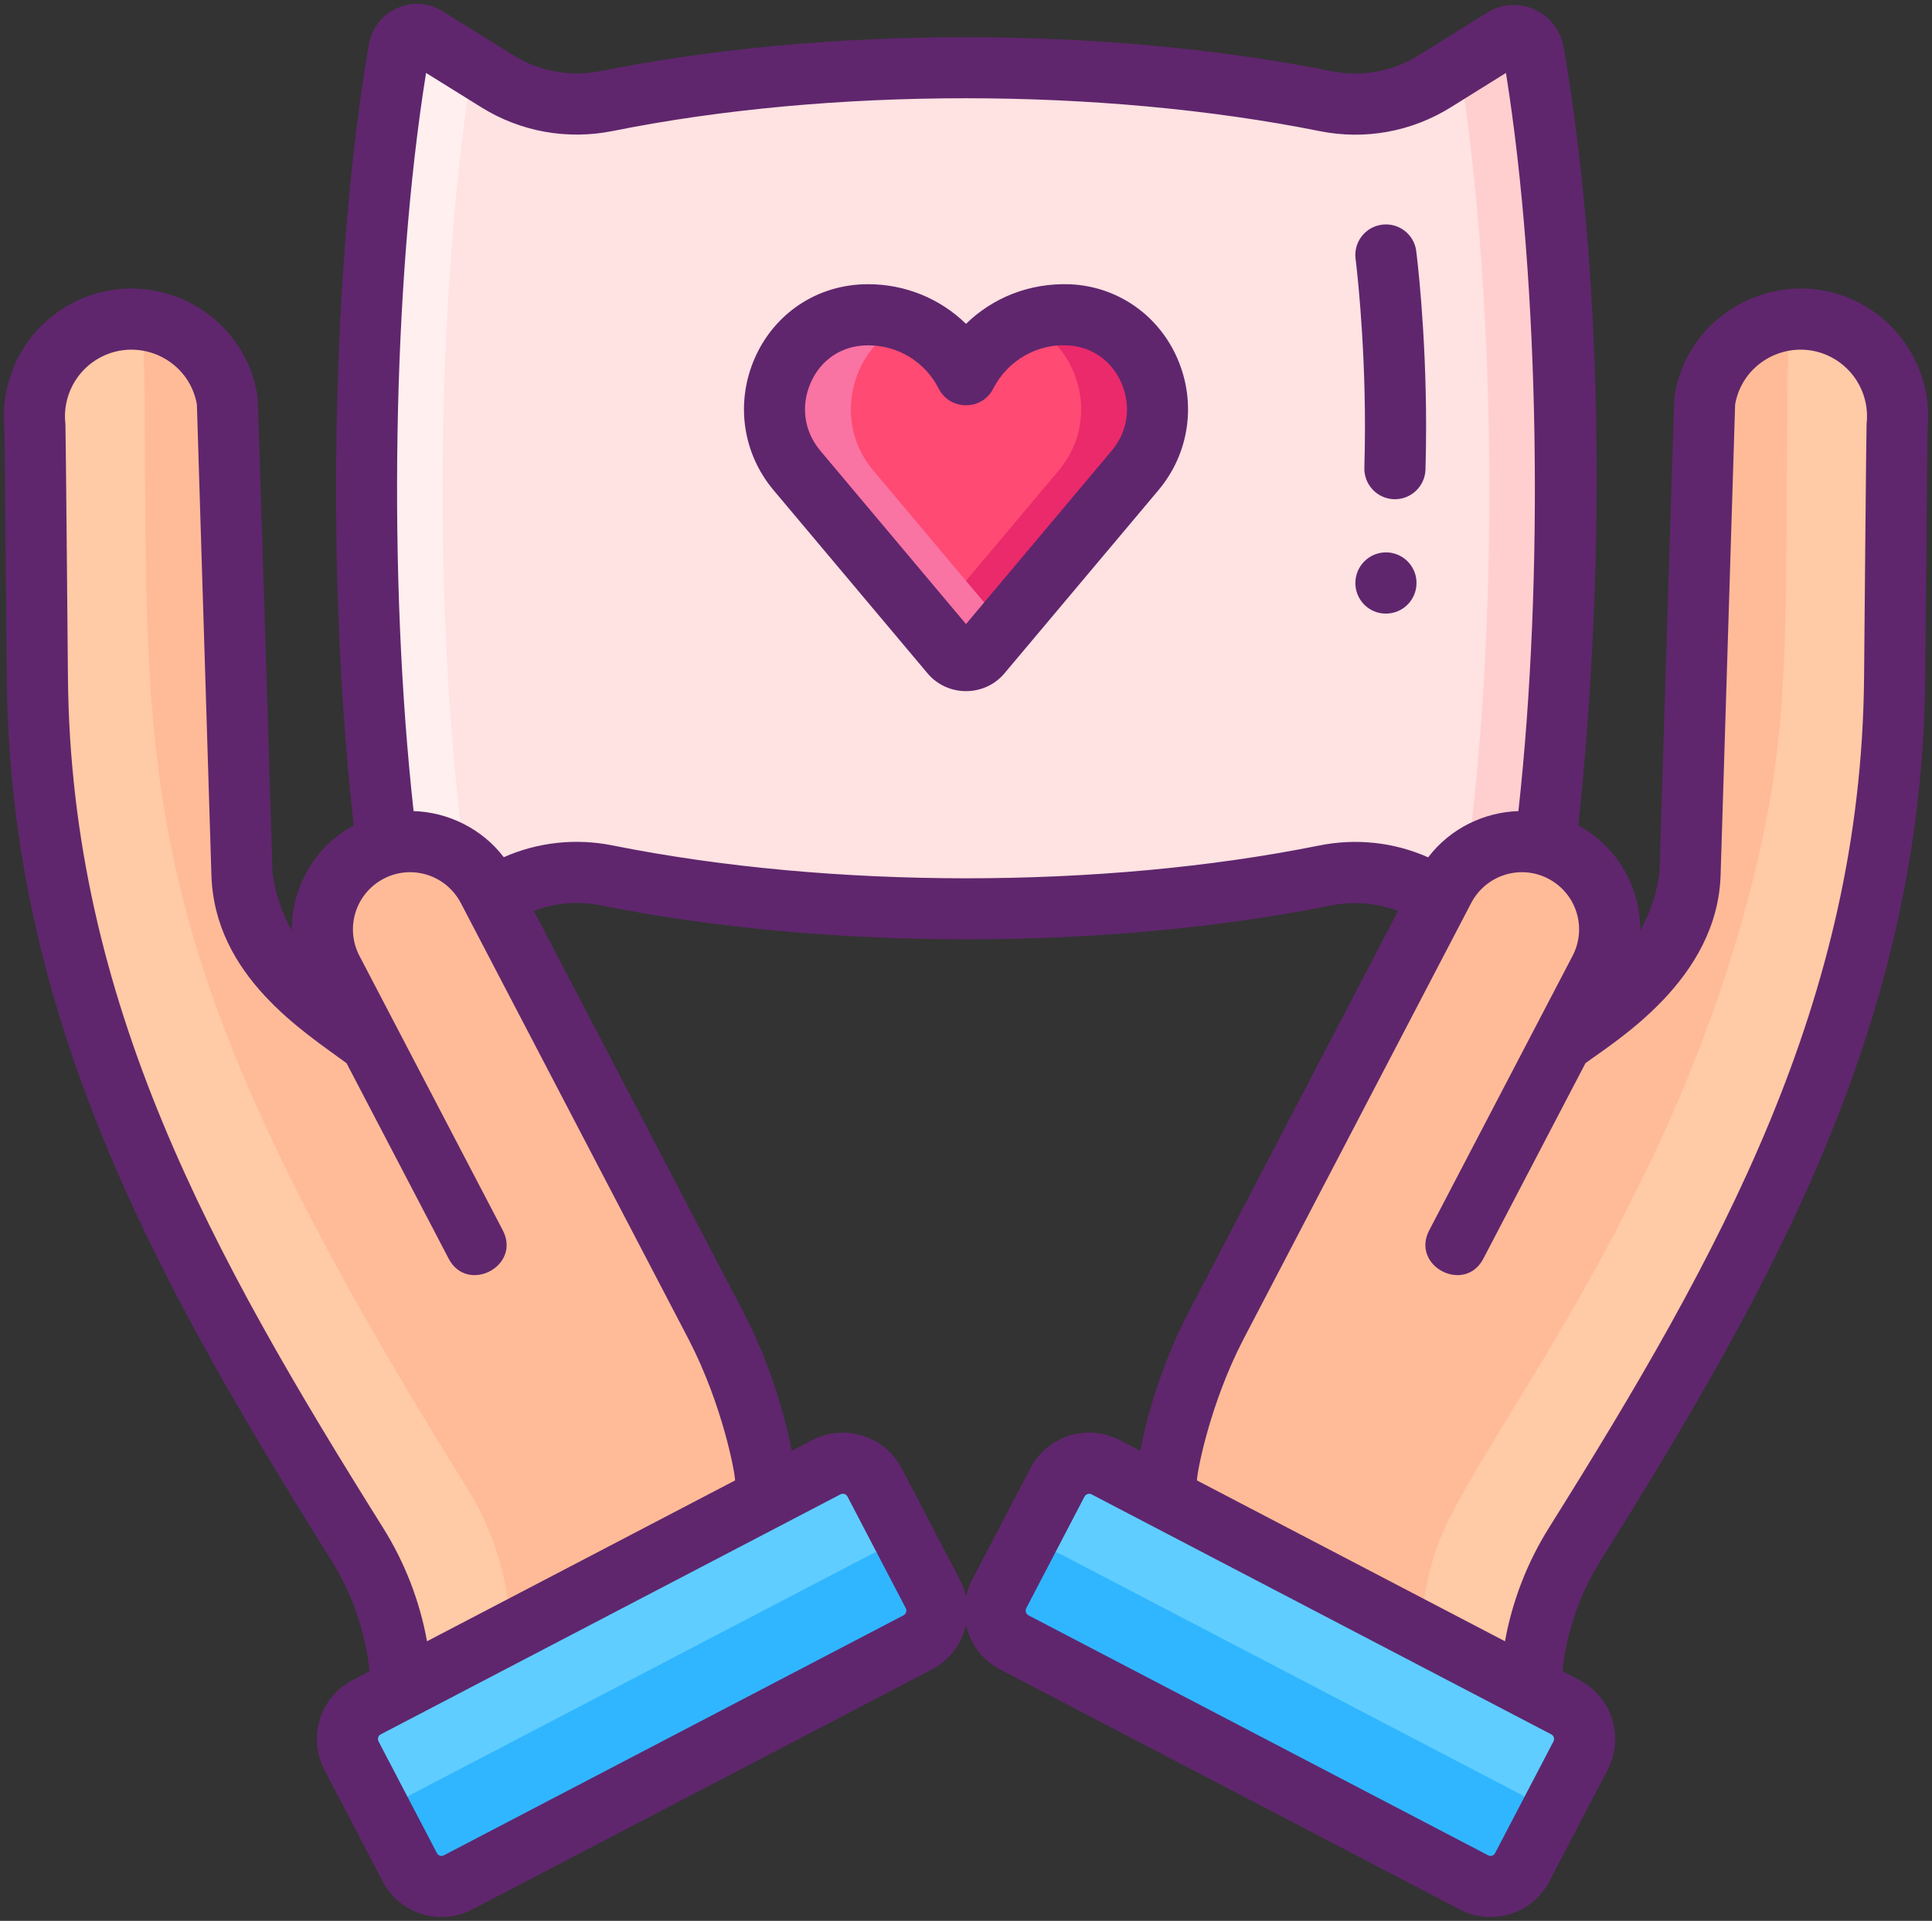
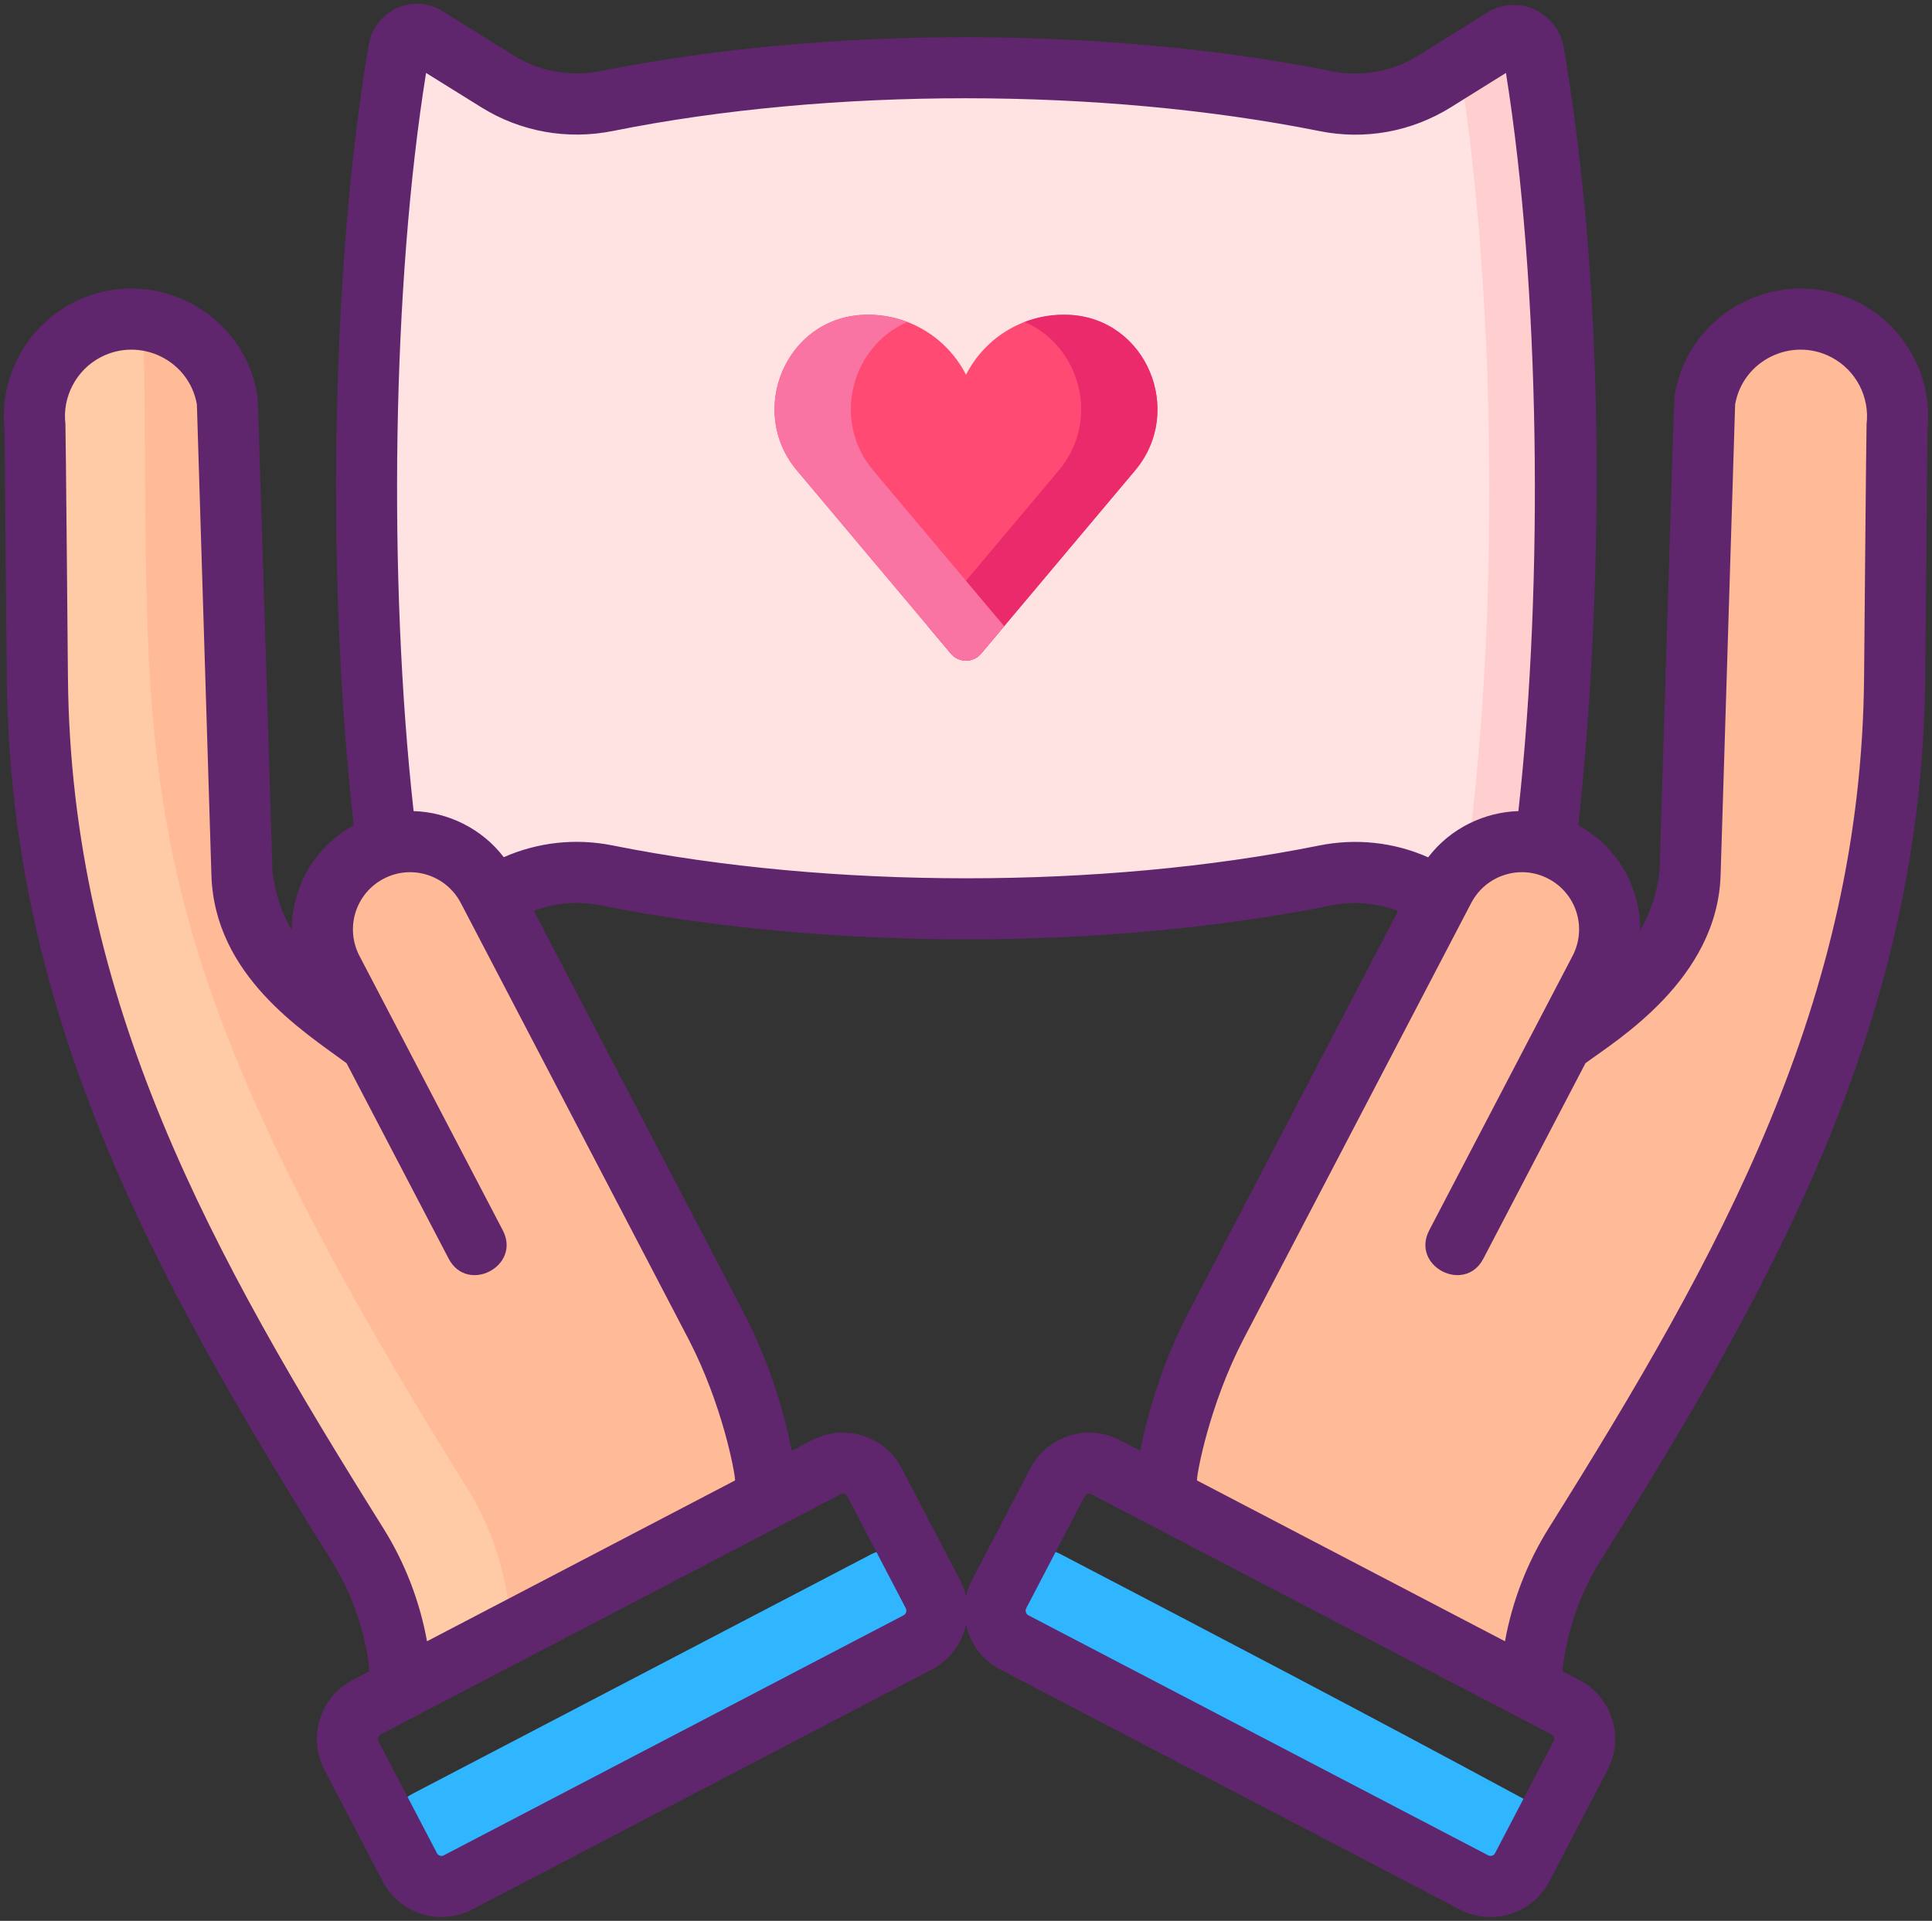
<svg xmlns="http://www.w3.org/2000/svg" viewBox="0 0 505.66 502.79" data-guides="{&quot;vertical&quot;:[],&quot;horizontal&quot;:[]}">
  <rect x="0" y="0" width="505.66" height="502.79" fill="#333333" stroke="none" />
  <defs />
  <path fill="#FFE2E2" stroke="none" fill-opacity="1" stroke-width="1" stroke-opacity="1" id="tSvg156f90e28" title="Path 95" d="M393.489 10.087C387.484 13.824 381.48 17.561 375.475 21.299C366.97 26.603 356.758 28.455 346.931 26.477C290.883 15.243 218.143 14.521 158.895 26.433C149.021 28.419 138.783 26.647 130.173 21.289C123.97 17.427 117.766 13.566 111.563 9.705C108.711 7.931 105.001 9.639 104.419 13.017C93.561 75.951 92.576 173.633 104.289 241.861C104.929 245.591 109.023 247.481 112.171 245.521C118.176 241.783 124.182 238.045 130.187 234.307C138.692 229.003 148.903 227.151 158.729 229.129C214.777 240.365 287.517 241.085 346.765 229.173C356.639 227.187 366.877 228.959 375.487 234.317C381.488 238.051 387.488 241.786 393.489 245.521C396.639 247.481 400.731 245.591 401.371 241.861C413.139 173.345 411.981 76.083 401.371 13.785C400.737 10.037 396.651 8.119 393.489 10.087Z" />
  <path fill="#FF4A73" stroke="none" fill-opacity="1" stroke-width="1" stroke-opacity="1" id="tSvg102407462f2" title="Path 96" d="M297.083 123.137C310.153 107.589 300.053 83.327 279.761 82.411C279.325 82.391 278.887 82.381 278.445 82.381C267.263 82.381 257.581 88.771 252.831 98.095C248.081 88.771 238.397 82.381 227.217 82.381C226.777 82.381 226.337 82.391 225.901 82.411C205.609 83.325 195.509 107.587 208.579 123.137C222.012 139.117 235.444 155.097 248.877 171.077C249.362 171.654 249.967 172.118 250.65 172.436C251.333 172.755 252.078 172.92 252.832 172.92C253.585 172.92 254.33 172.755 255.013 172.436C255.696 172.118 256.302 171.654 256.787 171.077C270.219 155.097 283.651 139.117 297.083 123.137Z" />
-   <path fill="#FFEFEE" stroke="none" fill-opacity="1" stroke-width="1" stroke-opacity="1" id="tSvg9f476bbde" title="Path 97" d="M123.683 17.237C113.671 79.161 112.831 171.867 123.683 238.359C119.848 240.747 116.014 243.135 112.179 245.523C109.023 247.481 104.937 245.589 104.297 241.861C92.581 173.639 93.565 75.953 104.417 13.017C105.003 9.649 108.717 7.931 111.567 9.701C115.606 12.213 119.644 14.725 123.683 17.237Z" />
  <path fill="#FFCFCF" stroke="none" fill-opacity="1" stroke-width="1" stroke-opacity="1" id="tSvg93e95daf65" title="Path 98" d="M401.375 241.859C400.735 245.587 396.635 247.477 393.493 245.521C389.658 243.133 385.824 240.745 381.989 238.357C392.919 171.333 391.881 78.561 381.975 17.249C385.814 14.861 389.652 12.473 393.491 10.085C396.647 8.115 400.733 10.031 401.373 13.787C411.987 76.085 413.145 173.345 401.375 241.859Z" />
  <path fill="#EA2A6A" stroke="none" fill-opacity="1" stroke-width="1" stroke-opacity="1" id="tSvg35e9b048af" title="Path 99" d="M297.087 123.137C283.653 139.118 270.219 155.099 256.785 171.081C256.299 171.657 255.694 172.12 255.011 172.437C254.328 172.755 253.584 172.919 252.831 172.919C252.078 172.919 251.333 172.755 250.651 172.437C249.968 172.12 249.362 171.657 248.877 171.081C246.866 168.689 244.856 166.297 242.845 163.905C254.268 150.315 265.692 136.726 277.115 123.137C288.219 109.917 282.587 90.397 268.181 84.287C271.455 83.019 274.936 82.374 278.447 82.383C278.887 82.383 279.325 82.397 279.765 82.409C300.055 83.327 310.147 107.587 297.087 123.137Z" />
  <path fill="#F973A3" stroke="none" fill-opacity="1" stroke-width="1" stroke-opacity="1" id="tSvg16445f3a4ae" title="Path 100" d="M262.815 163.905C260.804 166.297 258.794 168.689 256.783 171.081C256.298 171.657 255.692 172.12 255.009 172.437C254.326 172.755 253.582 172.919 252.829 172.919C252.076 172.919 251.332 172.755 250.649 172.437C249.966 172.12 249.361 171.657 248.875 171.081C235.441 155.099 222.007 139.118 208.573 123.137C195.511 107.587 205.603 83.327 225.895 82.409C226.335 82.395 226.773 82.383 227.213 82.383C230.835 82.383 234.297 83.049 237.479 84.287C223.073 90.399 217.441 109.917 228.545 123.137C239.968 136.726 251.392 150.315 262.815 163.905Z" />
-   <path fill="#5FCDFF" stroke="none" fill-opacity="1" stroke-width="1" stroke-opacity="1" id="tSvgb72680ca92" title="Path 101" d="M240.193 429.897C200.09 450.838 159.988 471.779 119.885 492.721C118.795 493.291 117.604 493.641 116.379 493.75C115.154 493.859 113.919 493.726 112.746 493.358C111.572 492.989 110.483 492.393 109.54 491.603C108.597 490.814 107.819 489.846 107.251 488.755C102.162 479.011 97.074 469.267 91.985 459.523C91.415 458.433 91.065 457.242 90.956 456.017C90.847 454.792 90.98 453.557 91.349 452.384C91.717 451.21 92.313 450.121 93.103 449.178C93.892 448.235 94.86 447.457 95.951 446.889C136.054 425.947 176.156 405.006 216.259 384.065C218.46 382.916 221.028 382.689 223.397 383.432C225.766 384.176 227.743 385.83 228.893 388.031C233.982 397.775 239.07 407.519 244.159 417.263C245.308 419.464 245.535 422.032 244.791 424.401C244.048 426.77 242.394 428.747 240.193 429.897Z" />
  <path fill="#30B6FF" stroke="none" fill-opacity="1" stroke-width="1" stroke-opacity="1" id="tSvg303b4421ff" title="Path 102" d="M240.193 429.897C200.09 450.838 159.988 471.779 119.885 492.721C118.795 493.291 117.604 493.641 116.379 493.75C115.154 493.859 113.919 493.726 112.746 493.358C111.572 492.989 110.483 492.393 109.54 491.603C108.597 490.814 107.82 489.846 107.251 488.755C106.117 486.583 104.983 484.412 103.849 482.241C103.279 481.151 102.929 479.96 102.82 478.735C102.711 477.51 102.844 476.275 103.213 475.102C103.581 473.928 104.177 472.839 104.967 471.896C105.757 470.953 106.724 470.175 107.815 469.607C147.918 448.665 188.02 427.724 228.123 406.783C230.325 405.634 232.892 405.407 235.261 406.15C237.63 406.894 239.607 408.548 240.757 410.749C241.891 412.92 243.025 415.091 244.159 417.263C245.308 419.464 245.535 422.032 244.792 424.401C244.048 426.77 242.394 428.747 240.193 429.897Z" />
  <path fill="#FFBB98" stroke="none" fill-opacity="1" stroke-width="1" stroke-opacity="1" id="tSvg16a0070e5be" title="Path 103" d="M95.733 223.449C85.057 229.679 81.561 243.505 87.281 254.461C90.498 260.622 93.715 266.783 96.933 272.945C92.175 269.434 87.418 265.923 82.661 262.413C77.284 258.445 72.789 253.404 69.46 247.609C66.132 241.815 64.042 235.393 63.323 228.749C62.049 187.519 60.776 146.29 59.503 105.061C56.847 87.857 38.067 78.359 22.635 86.417C18.06 88.806 14.322 92.531 11.916 97.097C9.511 101.663 8.553 106.853 9.171 111.977C10.265 231.439 6.841 265.439 93.523 404.223C100.636 415.619 104.622 428.688 105.081 442.115C137.076 425.407 169.07 408.699 201.065 391.991C199.465 377.947 195.597 363.957 188.939 350.159C188.966 350.145 188.994 350.131 189.021 350.117C168.572 310.957 148.122 271.797 127.673 232.637C121.641 221.071 107.131 216.797 95.733 223.449Z" />
  <path fill="#FFCAA6" stroke="none" fill-opacity="1" stroke-width="1" stroke-opacity="1" id="tSvg144b56c2676" title="Path 104" d="M37.785 97.033C38.801 207.193 32.553 245.871 122.127 389.295C128.895 400.069 133.247 413.287 133.677 427.171C124.142 432.15 114.606 437.129 105.071 442.109C104.643 428.253 100.301 415.025 93.521 404.233C4.167 261.161 10.199 222.485 9.179 111.971C8.561 106.85 9.517 101.662 11.921 97.098C14.325 92.534 18.062 88.811 22.635 86.425C28.165 83.537 34.139 82.893 39.637 84.075C37.894 88.157 37.255 92.626 37.785 97.033Z" />
-   <path fill="#5FCDFF" stroke="none" fill-opacity="1" stroke-width="1" stroke-opacity="1" id="tSvg130ddbcf228" title="Path 105" d="M265.469 429.897C305.572 450.838 345.674 471.779 385.777 492.721C386.867 493.291 388.058 493.641 389.283 493.75C390.508 493.859 391.743 493.726 392.916 493.358C394.09 492.989 395.179 492.393 396.122 491.603C397.065 490.814 397.842 489.846 398.411 488.755C403.5 479.011 408.588 469.267 413.677 459.523C414.247 458.433 414.597 457.242 414.706 456.017C414.815 454.792 414.682 453.557 414.313 452.384C413.945 451.21 413.349 450.121 412.559 449.178C411.769 448.235 410.802 447.457 409.711 446.889C369.608 425.947 329.506 405.006 289.403 384.065C287.201 382.916 284.634 382.689 282.265 383.432C279.896 384.176 277.919 385.83 276.769 388.031C271.68 397.775 266.592 407.519 261.503 417.263C260.354 419.464 260.127 422.032 260.87 424.401C261.614 426.77 263.268 428.747 265.469 429.897Z" />
-   <path fill="#30B6FF" stroke="none" fill-opacity="1" stroke-width="1" stroke-opacity="1" id="tSvg1406aa347eb" title="Path 106" d="M265.469 429.897C305.572 450.838 345.674 471.779 385.777 492.721C386.867 493.291 388.058 493.641 389.283 493.75C390.508 493.859 391.743 493.726 392.916 493.358C394.09 492.989 395.179 492.393 396.122 491.603C397.065 490.814 397.842 489.846 398.411 488.755C399.545 486.583 400.679 484.412 401.813 482.241C402.383 481.151 402.733 479.96 402.842 478.735C402.951 477.51 402.818 476.275 402.449 475.102C402.081 473.928 401.485 472.839 400.695 471.896C399.905 470.953 398.938 470.175 397.847 469.607C357.744 448.665 317.642 427.724 277.539 406.783C275.337 405.634 272.77 405.407 270.401 406.15C268.032 406.894 266.055 408.548 264.905 410.749C263.771 412.92 262.637 415.091 261.503 417.263C260.354 419.464 260.127 422.032 260.87 424.401C261.614 426.77 263.268 428.747 265.469 429.897Z" />
+   <path fill="#30B6FF" stroke="none" fill-opacity="1" stroke-width="1" stroke-opacity="1" id="tSvg1406aa347eb" title="Path 106" d="M265.469 429.897C305.572 450.838 345.674 471.779 385.777 492.721C386.867 493.291 388.058 493.641 389.283 493.75C390.508 493.859 391.743 493.726 392.916 493.358C394.09 492.989 395.179 492.393 396.122 491.603C397.065 490.814 397.842 489.846 398.411 488.755C399.545 486.583 400.679 484.412 401.813 482.241C402.383 481.151 402.733 479.96 402.842 478.735C402.951 477.51 402.818 476.275 402.449 475.102C402.081 473.928 401.485 472.839 400.695 471.896C357.744 448.665 317.642 427.724 277.539 406.783C275.337 405.634 272.77 405.407 270.401 406.15C268.032 406.894 266.055 408.548 264.905 410.749C263.771 412.92 262.637 415.091 261.503 417.263C260.354 419.464 260.127 422.032 260.87 424.401C261.614 426.77 263.268 428.747 265.469 429.897Z" />
  <path fill="#FFBB98" stroke="none" fill-opacity="1" stroke-width="1" stroke-opacity="1" id="tSvg1123b2e8dfd" title="Path 107" d="M409.929 223.449C420.605 229.679 424.101 243.505 418.381 254.461C415.164 260.622 411.946 266.783 408.729 272.945C413.486 269.434 418.244 265.923 423.001 262.413C428.377 258.445 432.872 253.404 436.201 247.609C439.529 241.815 441.619 235.393 442.339 228.749C443.612 187.519 444.886 146.29 446.159 105.061C448.815 87.857 467.595 78.359 483.027 86.417C487.601 88.806 491.34 92.531 493.745 97.097C496.15 101.663 497.108 106.853 496.491 111.977C495.861 180.837 497.143 203.165 488.787 239.415C467.449 331.961 413.135 393.963 404.321 420.965C402.085 427.803 400.825 434.923 400.581 442.113C368.586 425.405 336.592 408.697 304.597 391.989C306.197 377.945 310.065 363.955 316.723 350.157C316.696 350.143 316.668 350.129 316.641 350.115C337.09 310.955 357.54 271.795 377.989 232.635C384.021 221.071 398.531 216.797 409.929 223.449Z" />
-   <path fill="#FFCAA6" stroke="none" fill-opacity="1" stroke-width="1" stroke-opacity="1" id="tSvg12b7950d7a9" title="Path 108" d="M467.877 97.033C467.241 166.047 468.519 188.319 460.187 224.471C438.787 317.005 384.503 379.161 375.713 406.035C373.464 412.865 372.208 419.982 371.983 427.169C381.518 432.148 391.054 437.127 400.589 442.107C400.815 434.92 402.071 427.803 404.319 420.973C413.141 393.997 467.387 331.969 488.793 239.409C497.127 203.247 495.845 181.041 496.483 111.971C497.102 106.85 496.145 101.662 493.741 97.098C491.337 92.534 487.6 88.811 483.027 86.425C477.497 83.537 471.523 82.893 466.025 84.075C467.769 88.157 468.407 92.626 467.877 97.033Z" />
-   <path fill="#5F266D" stroke="none" fill-opacity="1" stroke-width="1" stroke-opacity="1" id="tSvg16141f921f" title="Path 109" d="M242.751 176.231C247.989 182.475 257.683 182.463 262.911 176.231C276.344 160.251 289.778 144.271 303.211 128.291C311.331 118.611 313.211 105.371 308.111 93.731C303.131 82.371 292.411 74.971 280.111 74.411C269.333 74.011 259.763 78.003 252.831 84.771C246.091 78.191 236.991 74.391 227.211 74.391C213.655 74.391 202.575 82.273 197.551 93.731C192.451 105.371 194.331 118.611 202.451 128.291C215.884 144.271 229.318 160.251 242.751 176.231ZM212.191 100.171C214.743 94.351 220.119 90.391 227.211 90.391C235.051 90.391 242.131 94.731 245.691 101.731C248.691 107.559 257.017 107.513 259.951 101.731C263.869 94.069 271.845 89.937 279.411 90.411C285.651 90.691 290.911 94.331 293.471 100.171C296.151 106.271 295.211 112.931 290.951 117.991C278.244 133.111 265.538 148.231 252.831 163.351C240.124 148.231 227.418 133.111 214.711 117.991C210.451 112.931 209.511 106.271 212.191 100.171ZM357.251 111.711C357.251 115.331 357.191 118.931 357.091 122.431C357.03 124.552 357.813 126.611 359.267 128.155C360.722 129.7 362.73 130.605 364.851 130.671C364.931 130.671 365.011 130.671 365.091 130.671C369.411 130.671 372.951 127.231 373.091 122.911C373.191 119.251 373.251 115.491 373.251 111.711C373.251 86.051 370.771 66.531 370.671 65.711C370.537 64.669 370.199 63.663 369.676 62.752C369.153 61.841 368.455 61.042 367.623 60.401C366.79 59.76 365.84 59.289 364.825 59.017C363.811 58.744 362.752 58.674 361.711 58.811C360.669 58.943 359.664 59.28 358.753 59.801C357.841 60.322 357.042 61.017 356.399 61.847C355.757 62.678 355.284 63.626 355.008 64.639C354.732 65.652 354.658 66.709 354.791 67.751C354.831 67.951 357.251 87.131 357.251 111.711ZM363.611 144.631C361.5 144.405 359.386 145.026 357.732 146.357C356.079 147.688 355.021 149.621 354.791 151.731C354.672 152.775 354.761 153.833 355.051 154.843C355.342 155.853 355.829 156.795 356.485 157.617C357.141 158.438 357.953 159.122 358.874 159.629C359.794 160.136 360.806 160.456 361.851 160.571C362.151 160.591 362.451 160.611 362.751 160.611C364.718 160.608 366.615 159.881 368.08 158.567C369.545 157.254 370.474 155.446 370.691 153.491C370.691 153.477 370.691 153.464 370.691 153.451C371.171 149.051 368.011 145.131 363.611 144.631Z" />
  <path fill="#5F266D" stroke="none" fill-opacity="1" stroke-width="1" stroke-opacity="1" id="tSvg1908a8898ed" title="Path 110" d="M486.731 79.327C466.517 68.773 441.717 81.167 438.245 103.853C438.131 104.591 434.371 227.439 434.349 228.185C433.72 233.593 432 238.816 429.291 243.539C429.359 232.451 423.461 221.687 413.113 216.073C413.113 214.073 426.075 111.281 409.273 12.433C407.671 3.115 397.273 -1.681 389.253 3.293C383.253 7.033 377.253 10.773 371.253 14.513C364.478 18.742 356.341 20.217 348.513 18.633C289.393 6.793 216.133 6.773 157.313 18.593C149.353 20.193 141.213 18.733 134.413 14.493C128.206 10.633 122 6.773 115.793 2.913C108.181 -1.807 98.117 2.623 96.533 11.653C86.633 69.153 85.293 152.053 92.593 216.053C82.203 221.647 76.307 232.431 76.375 243.539C73.666 238.817 71.945 233.594 71.317 228.187C71.293 227.441 67.533 104.593 67.421 103.855C63.939 81.123 39.107 68.799 18.931 79.327C6.829 85.647 -0.257 98.915 1.185 112.457C1.384 134.153 1.582 155.849 1.781 177.545C2.587 265.987 40.411 334.501 86.689 408.383C92.202 417.183 95.637 427.123 96.733 437.449C95.239 438.229 93.745 439.01 92.251 439.791C83.751 444.231 80.471 454.731 84.891 463.231C89.978 472.971 95.064 482.711 100.151 492.451C101.205 494.475 102.648 496.271 104.397 497.737C106.146 499.203 108.167 500.309 110.344 500.993C112.522 501.677 114.812 501.924 117.085 501.721C119.358 501.518 121.569 500.869 123.591 499.811C163.691 478.871 203.791 457.931 243.891 436.991C246.157 435.812 248.133 434.146 249.679 432.113C251.225 430.08 252.301 427.729 252.831 425.231C253.361 427.729 254.437 430.08 255.983 432.113C257.529 434.146 259.505 435.812 261.771 436.991C301.871 457.931 341.971 478.871 382.071 499.811C390.347 504.147 400.931 501.187 405.511 492.451C410.598 482.711 415.684 472.971 420.771 463.231C425.191 454.731 421.911 444.231 413.411 439.791C408.235 437.087 409.033 437.511 408.929 437.449C410.026 427.123 413.461 417.182 418.973 408.381C464.579 335.579 503.069 266.681 503.881 177.547C504.08 155.85 504.278 134.153 504.477 112.457C505.919 98.915 498.833 85.647 486.731 79.327ZM111.511 19.091C116.324 22.084 121.138 25.077 125.951 28.071C136.231 34.491 148.511 36.691 160.471 34.271C217.331 22.851 288.191 22.871 345.351 34.311C357.231 36.711 369.431 34.491 379.711 28.091C384.524 25.091 389.338 22.091 394.151 19.091C403.011 74.491 404.091 151.871 397.411 212.311C388.677 212.561 379.669 216.685 373.791 224.411C364.863 220.437 354.905 219.363 345.191 221.331C288.331 232.771 217.491 232.751 160.311 221.291C150.631 219.351 140.751 220.451 131.851 224.371C126.043 216.771 117.093 212.563 108.251 212.311C101.551 151.771 102.631 74.491 111.511 19.091ZM17.781 177.401C17.775 176.721 17.207 111.681 17.123 111.007C16.259 103.873 19.963 96.841 26.337 93.511C36.685 88.109 49.457 94.217 51.529 105.837C52.796 146.89 54.064 187.943 55.331 228.997C56.093 255.437 79.579 270.083 90.701 278.291C99.604 295.337 108.508 312.384 117.411 329.431C122.293 338.811 136.483 331.431 131.591 322.031C119.084 298.084 106.578 274.137 94.071 250.191C93.162 248.45 92.604 246.546 92.431 244.59C92.257 242.633 92.471 240.661 93.06 238.787C93.648 236.913 94.601 235.174 95.862 233.668C97.124 232.162 98.669 230.919 100.411 230.011C107.635 226.211 116.677 228.927 120.591 236.331C128.631 251.767 178.687 347.615 180.309 350.721C189.081 367.687 192.391 385.503 192.391 387.505C144.375 412.579 114.321 428.255 111.763 429.609C109.851 419.06 105.943 408.973 100.247 399.891C55.549 328.521 18.549 262.371 17.781 177.401ZM236.491 422.811C196.384 443.751 156.278 464.691 116.171 485.631C116.014 485.717 115.842 485.77 115.664 485.787C115.486 485.804 115.307 485.785 115.137 485.731C114.967 485.676 114.809 485.588 114.674 485.471C114.539 485.355 114.429 485.212 114.351 485.051C109.258 475.304 104.164 465.557 99.071 455.811C98.904 455.49 98.872 455.116 98.981 454.771C99.09 454.426 99.331 454.138 99.651 453.971C99.697 453.947 202.363 400.355 219.971 391.151C220.713 390.781 221.453 391.099 221.811 391.731C226.898 401.477 231.984 411.224 237.071 420.971C237.411 421.631 237.151 422.451 236.491 422.811ZM254.411 413.551C253.671 414.951 253.151 416.431 252.831 417.911C252.505 416.393 251.974 414.926 251.251 413.551C246.164 403.811 241.078 394.071 235.991 384.331C231.551 375.831 221.051 372.551 212.551 376.971C210.778 377.894 209.006 378.817 207.233 379.741C204.609 366.571 200.139 354.125 194.495 343.319C176.24 308.363 157.986 273.407 139.731 238.451C145.251 236.311 151.271 235.791 157.171 236.971C216.271 248.831 289.531 248.831 348.351 237.011C354.311 235.811 360.391 236.331 365.911 238.451C347.664 273.406 329.416 308.361 311.169 343.317C305.091 354.953 300.851 367.593 298.429 379.741C296.656 378.818 294.883 377.895 293.111 376.971C284.611 372.531 274.111 375.831 269.671 384.331C264.584 394.071 259.498 403.811 254.411 413.551ZM406.591 455.811C401.498 465.557 396.404 475.304 391.311 485.051C391.233 485.212 391.123 485.355 390.988 485.471C390.853 485.588 390.695 485.676 390.525 485.731C390.355 485.785 390.176 485.804 389.998 485.787C389.82 485.77 389.648 485.717 389.491 485.631C349.384 464.691 309.278 443.751 269.171 422.811C268.854 422.64 268.616 422.352 268.508 422.009C268.399 421.665 268.429 421.293 268.591 420.971C273.678 411.224 278.764 401.477 283.851 391.731C284.211 391.071 285.031 390.811 285.691 391.151C312.271 405.045 397.623 449.587 406.011 453.971C406.691 454.331 406.931 455.151 406.591 455.811ZM488.539 111.007C488.455 111.681 487.887 176.723 487.881 177.401C487.113 262.141 450.353 328.143 405.415 399.887C399.72 408.971 395.811 419.058 393.899 429.607C392.377 428.801 321.889 392.003 313.271 387.503C313.271 385.503 316.573 367.707 325.355 350.719C326.411 348.699 376.573 252.619 385.073 236.331C388.971 228.959 397.997 226.195 405.253 230.011C406.996 230.918 408.542 232.161 409.804 233.666C411.066 235.172 412.019 236.912 412.608 238.786C413.196 240.661 413.41 242.633 413.236 244.59C413.062 246.547 412.503 248.45 411.593 250.191C399.086 274.137 386.58 298.084 374.073 322.031C369.179 331.433 383.373 338.807 388.253 329.431C397.156 312.384 406.06 295.337 414.963 278.291C423.067 272.309 449.545 256.299 450.333 228.997C451.6 187.943 452.868 146.89 454.135 105.837C456.205 94.225 468.977 88.101 479.327 93.511C482.45 95.155 485.002 97.707 486.646 100.83C488.291 103.953 488.951 107.501 488.539 111.007Z" />
</svg>